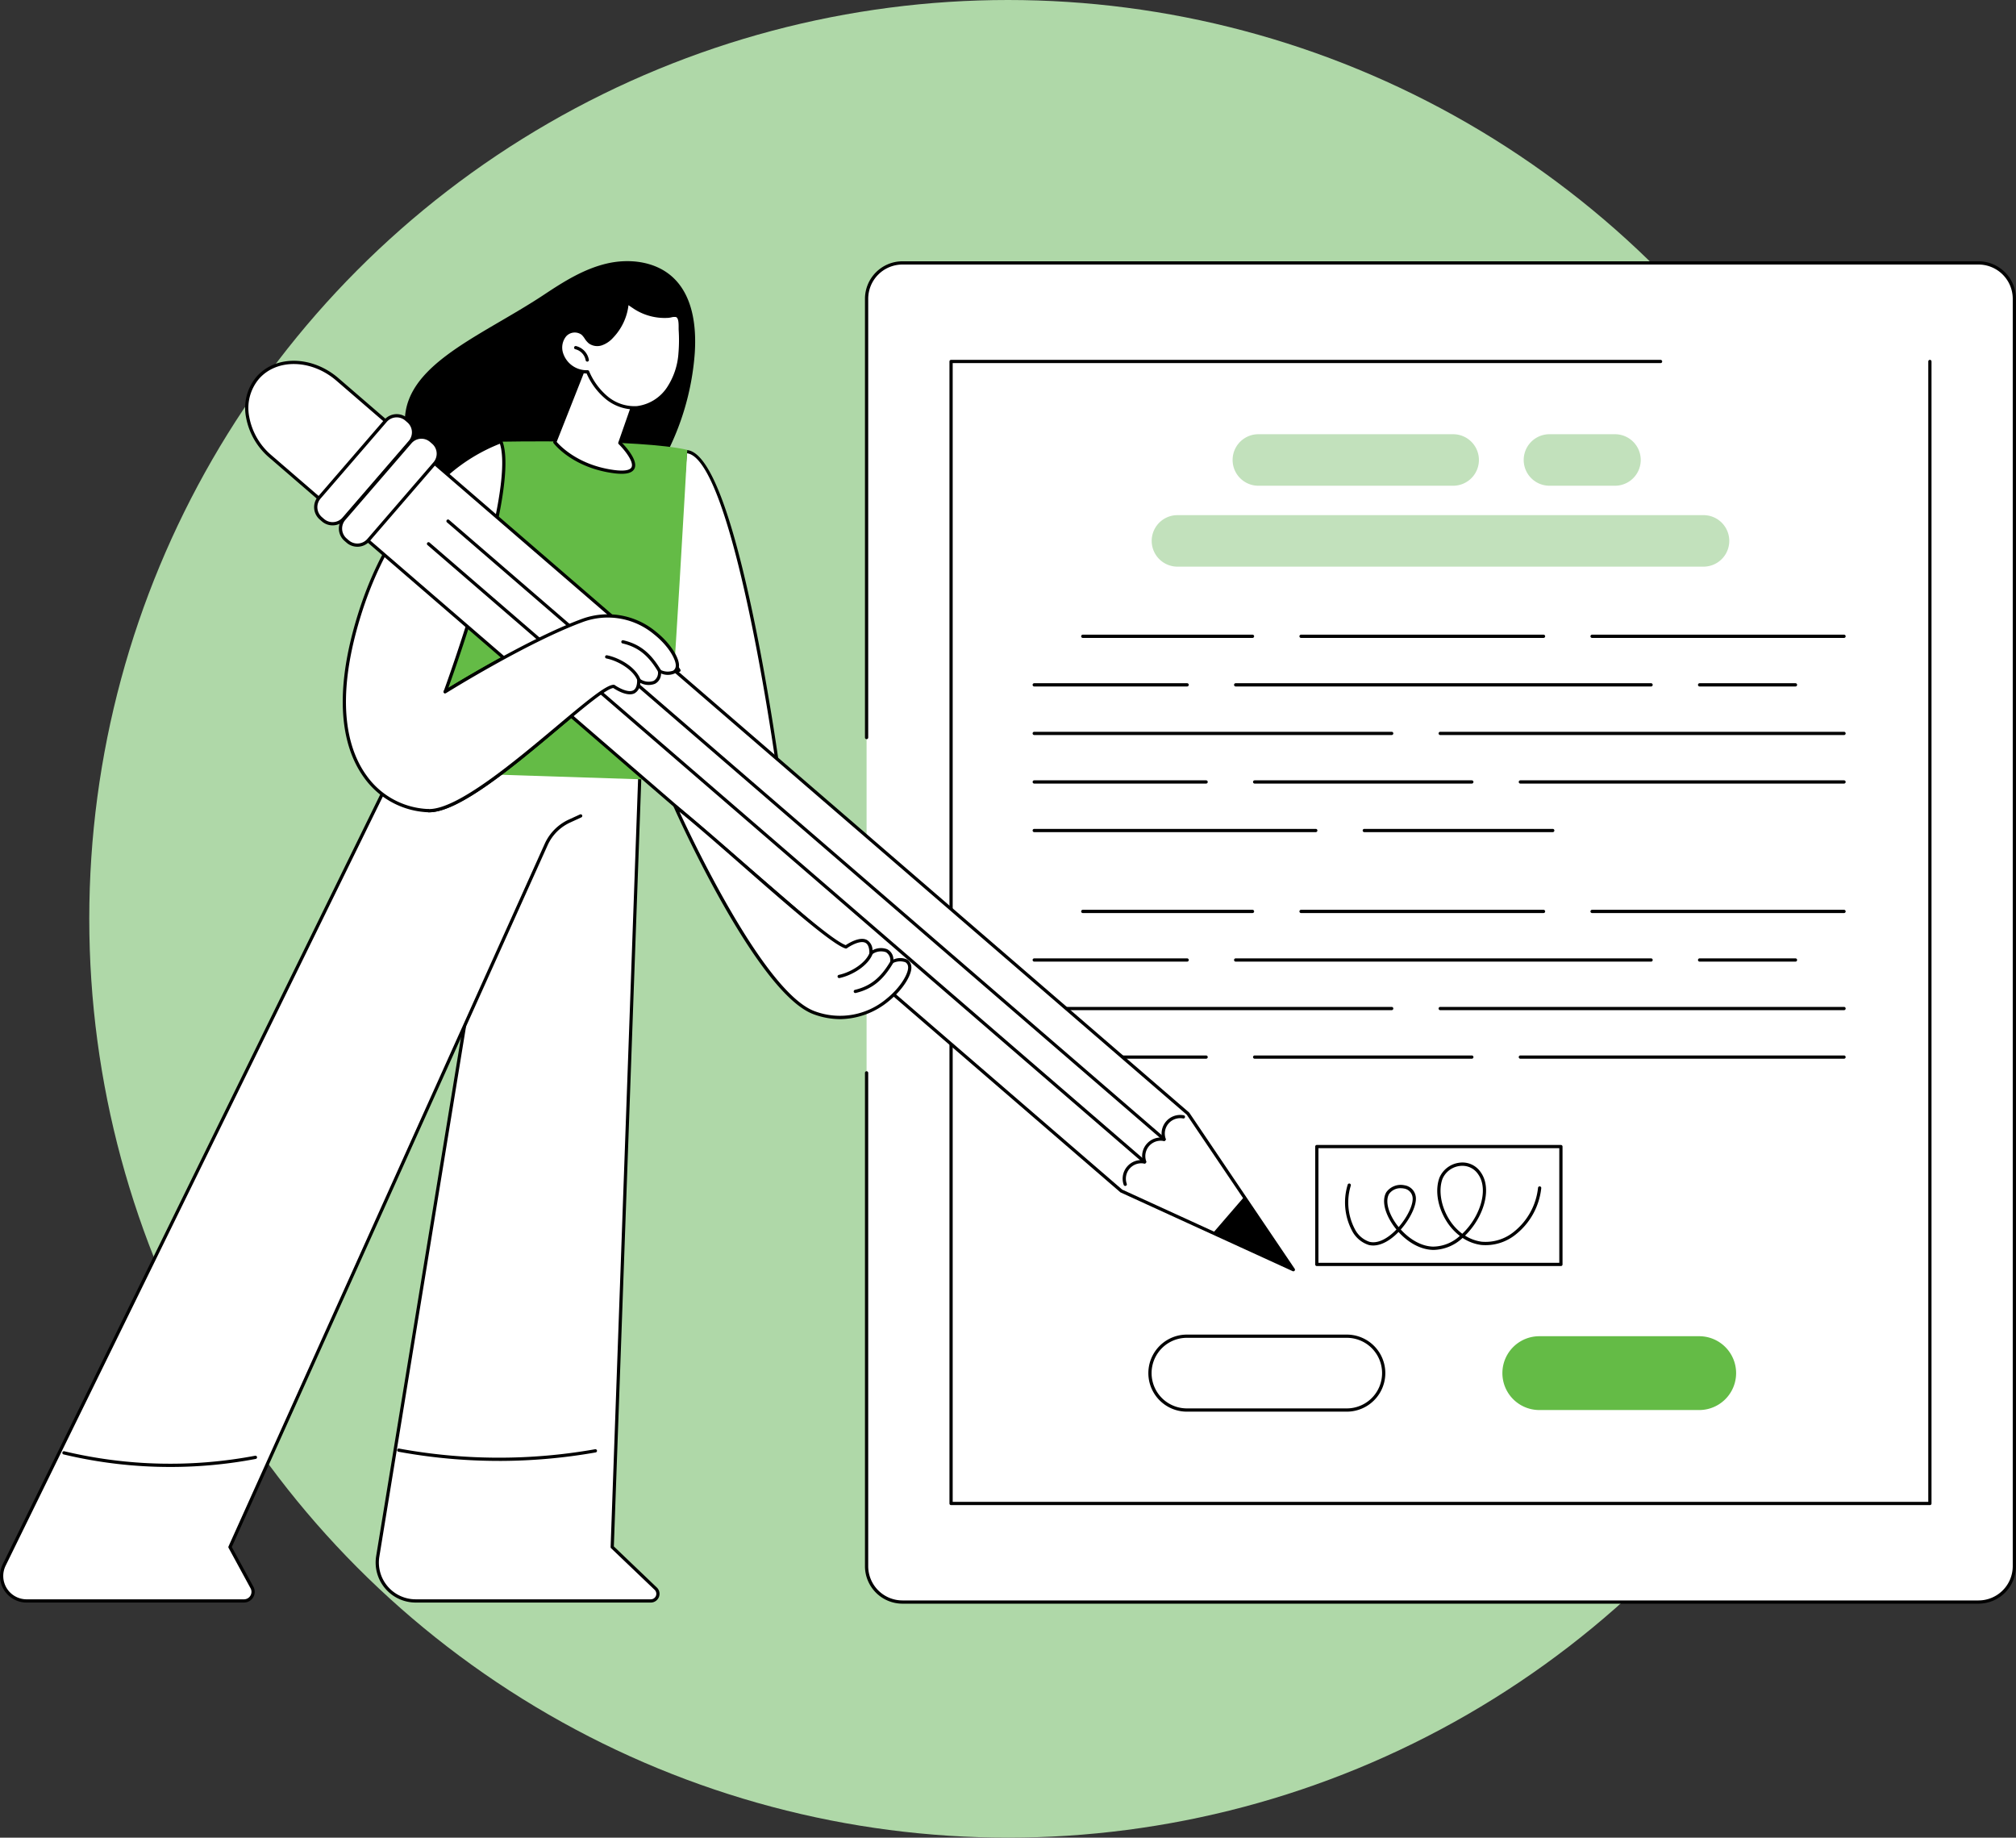
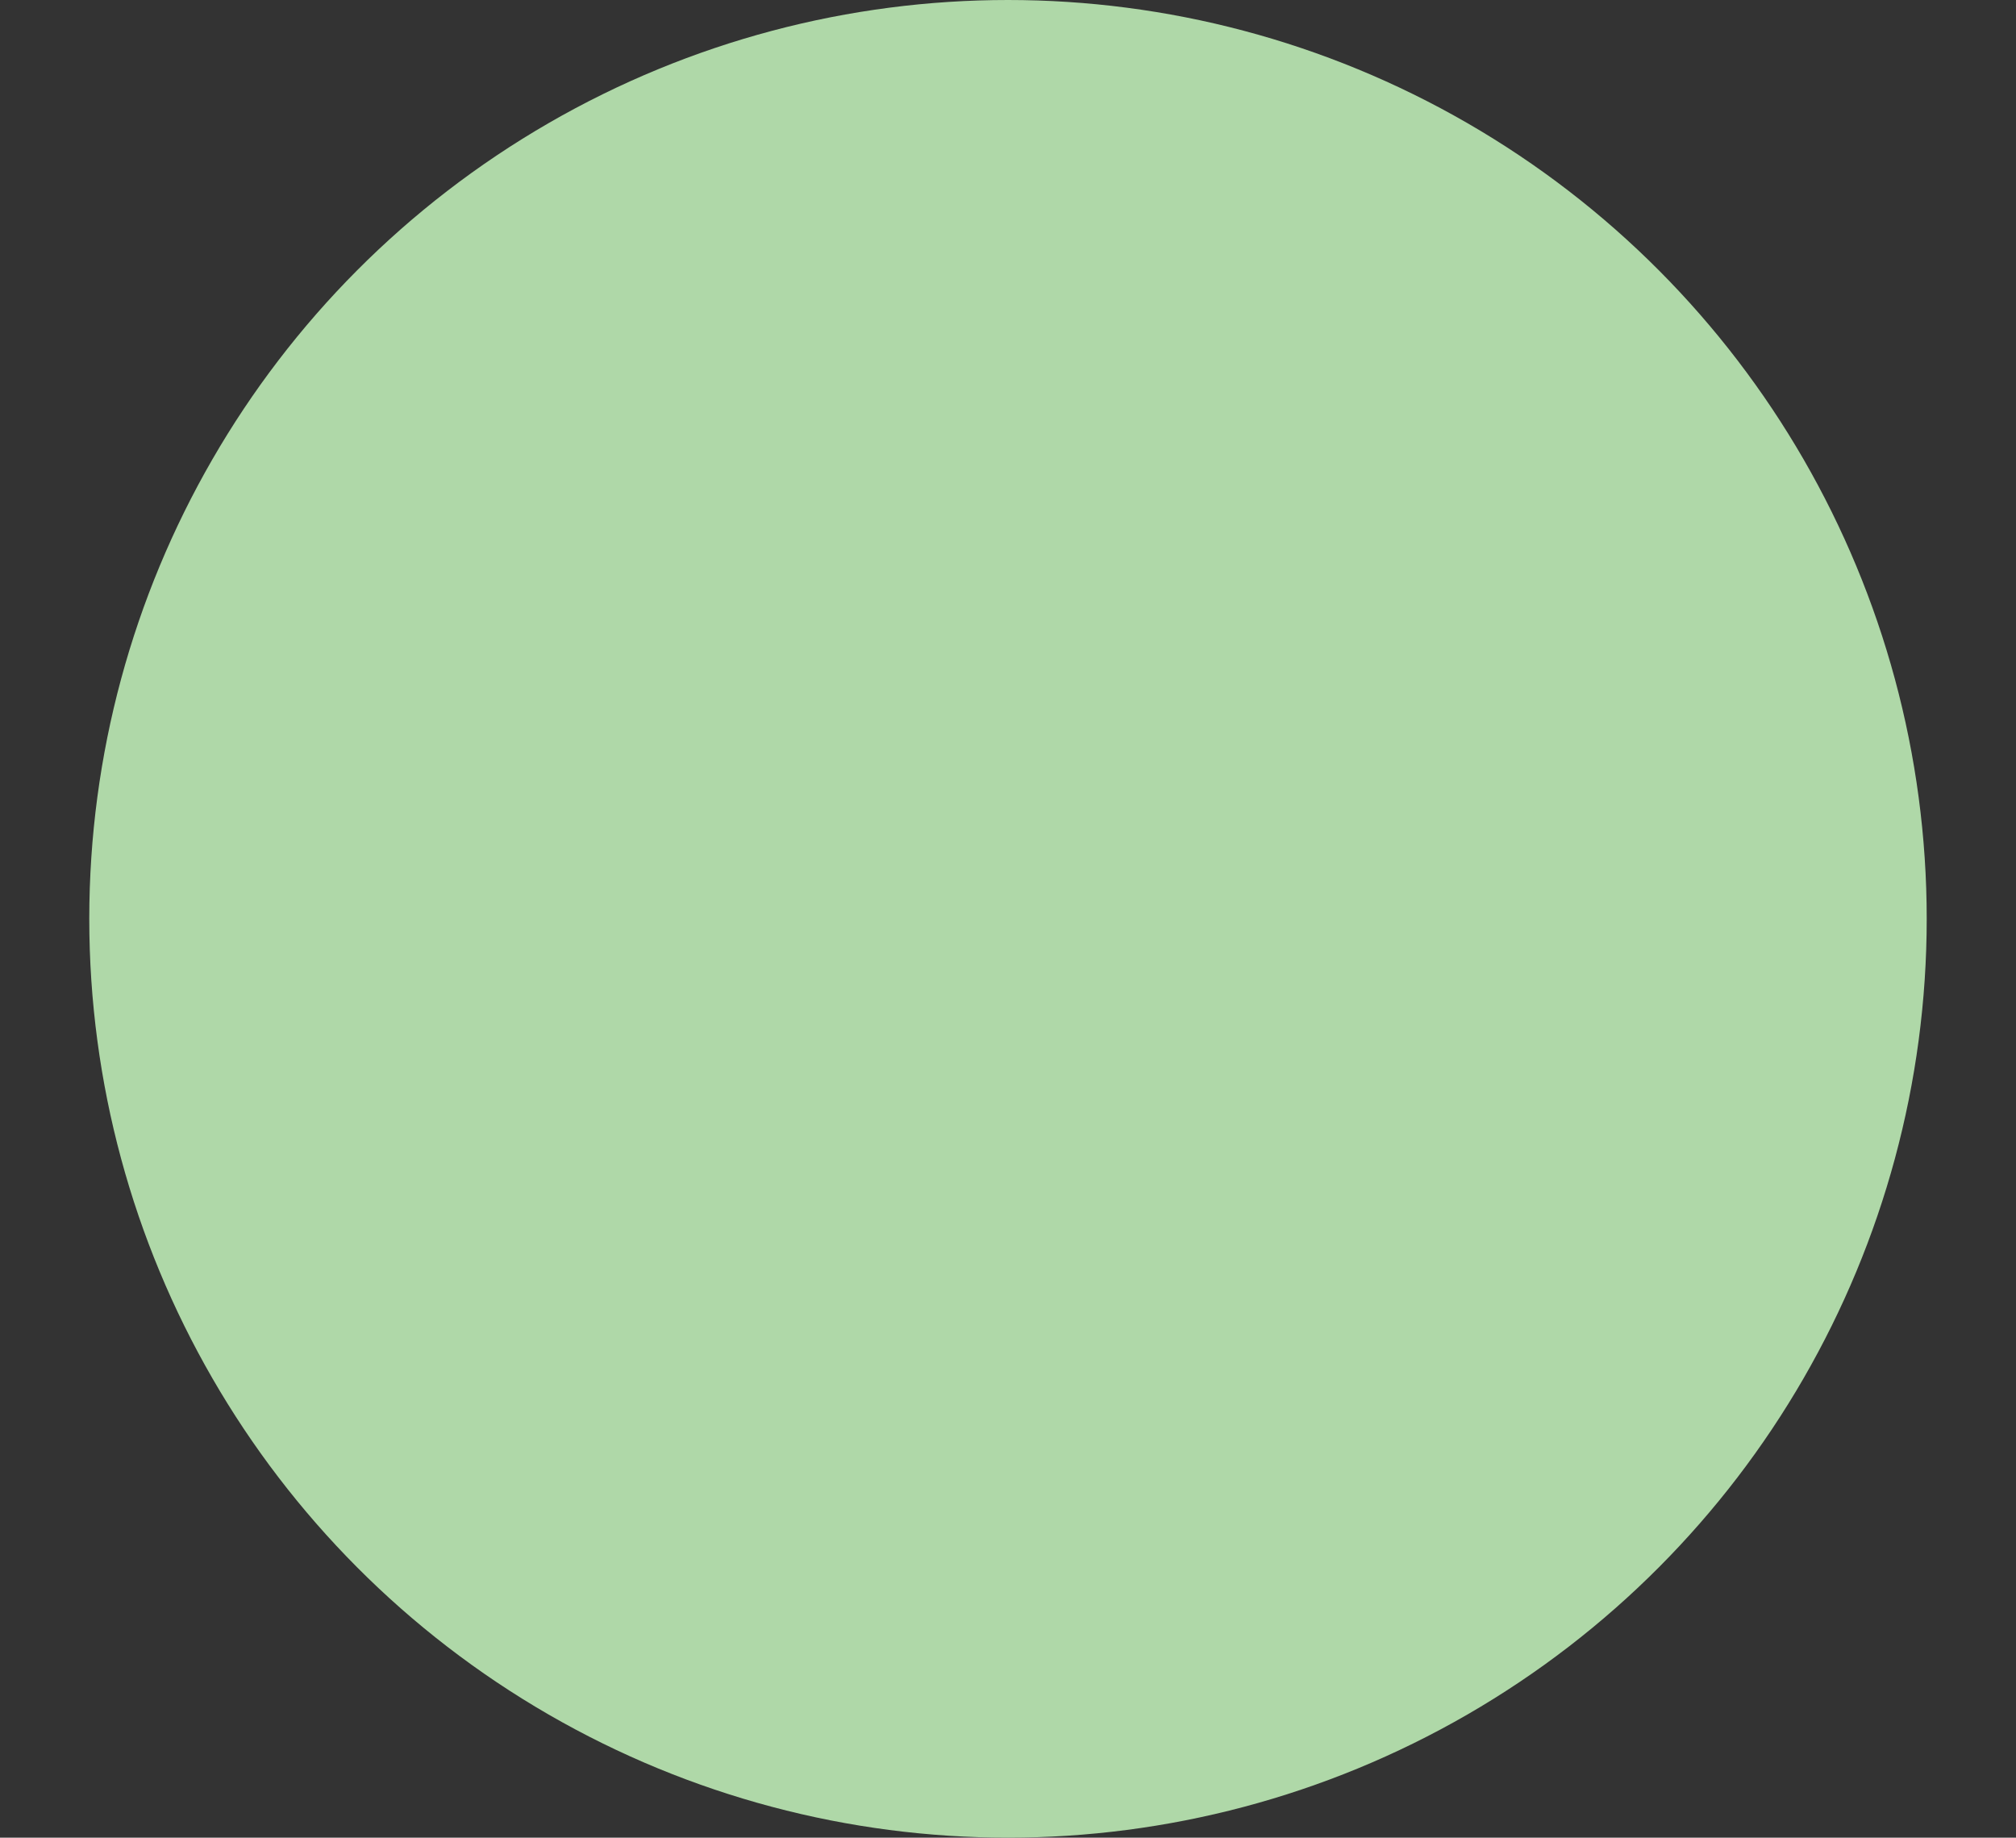
<svg xmlns="http://www.w3.org/2000/svg" width="471.787" height="430" viewBox="0 0 471.787 430">
  <rect x="0" y="0" width="471.787" height="430" fill="#333333" stroke="none" />
  <defs>
    <clipPath id="a">
-       <rect width="471.787" height="314.142" fill="none" />
-     </clipPath>
+       </clipPath>
  </defs>
  <g transform="translate(-16391.512 -3919)">
    <circle cx="215" cy="215" r="215" transform="translate(16412.404 3919)" fill="#afd8a8" />
    <g transform="translate(16391.512 3980.107)">
      <g clip-path="url(#a)">
        <path d="M136.163,111.335V8.67A8.391,8.391,0,0,1,144.554.279H396.381a8.391,8.391,0,0,1,8.391,8.391V305.236a8.392,8.392,0,0,1-8.391,8.391H144.554a8.392,8.392,0,0,1-8.391-8.391v-193.9Z" transform="translate(66.637 0.137)" fill="#fff" />
        <path d="M396.5,314.131H144.68a8.78,8.78,0,0,1-8.771-8.771V189.927a.379.379,0,0,1,.758,0V305.36a8.021,8.021,0,0,0,8.013,8.013H396.5a8.021,8.021,0,0,0,8.013-8.013V8.8A8.022,8.022,0,0,0,396.5.781H144.68A8.022,8.022,0,0,0,136.667,8.8V111.46a.379.379,0,0,1-.758,0V8.8A8.78,8.78,0,0,1,144.68.024H396.5a8.779,8.779,0,0,1,8.77,8.771V305.36a8.779,8.779,0,0,1-8.77,8.771" transform="translate(66.513 0.012)" />
        <path d="M378.628,283.487H149.562a.378.378,0,0,1-.378-.378V15.888a.378.378,0,0,1,.378-.378H315.6a.379.379,0,1,1,0,.758H149.941V282.729H378.249V15.888a.378.378,0,1,1,.757,0V283.109a.379.379,0,0,1-.378.378" transform="translate(73.009 7.59)" />
        <path d="M310.1,51.956H186.987a6.025,6.025,0,0,1,0-12.051H310.1a6.025,6.025,0,0,1,0,12.051" transform="translate(88.561 19.529)" fill="#c2e1bc" />
        <path d="M245.288,39.243H199.7a6.025,6.025,0,0,1,0-12.051h45.589a6.025,6.025,0,0,1,0,12.051" transform="translate(94.783 13.308)" fill="#c2e1bc" />
        <path d="M260.775,39.243H245.439a6.025,6.025,0,0,1,0-12.051h15.336a6.025,6.025,0,0,1,0,12.051" transform="translate(117.167 13.308)" fill="#c2e1bc" />
        <path d="M309.243,102.667H250.28a.379.379,0,1,1,0-.758h58.964a.379.379,0,0,1,0,.758" transform="translate(122.299 49.873)" />
        <path d="M261.3,102.667H204.554a.379.379,0,1,1,0-.758H261.3a.379.379,0,0,1,0,.758" transform="translate(99.921 49.873)" />
        <path d="M209.975,102.667H170.257a.379.379,0,0,1,0-.758h39.718a.379.379,0,0,1,0,.758" transform="translate(83.137 49.873)" />
        <path d="M289.612,110.3H267.177a.379.379,0,0,1,0-.758h22.435a.379.379,0,0,1,0,.758" transform="translate(130.569 53.606)" />
        <path d="M291.493,110.3H194.282a.379.379,0,1,1,0-.758h97.211a.379.379,0,0,1,0,.758" transform="translate(94.894 53.606)" />
        <path d="M198.409,110.3h-35.78a.379.379,0,0,1,0-.758h35.78a.379.379,0,0,1,0,.758" transform="translate(79.404 53.606)" />
        <path d="M320.919,117.923h-94.5a.379.379,0,0,1,0-.758h94.5a.379.379,0,0,1,0,.758" transform="translate(110.624 57.34)" />
        <path d="M246.279,117.923h-83.65a.379.379,0,0,1,0-.758h83.65a.379.379,0,0,1,0,.758" transform="translate(79.404 57.34)" />
        <path d="M314.757,125.551H239.014a.379.379,0,1,1,0-.758h75.743a.379.379,0,0,1,0,.758" transform="translate(116.785 61.073)" />
        <path d="M248.084,125.551H197.263a.379.379,0,0,1,0-.758h50.821a.379.379,0,0,1,0,.758" transform="translate(96.354 61.073)" />
        <path d="M202.851,125.551H162.63a.379.379,0,0,1,0-.758h40.221a.379.379,0,0,1,0,.758" transform="translate(79.405 61.073)" />
        <rect width="57.126" height="27.575" transform="translate(308.163 207.186)" fill="#fff" />
-         <path d="M264.155,167.187H207.029a.379.379,0,0,1-.378-.38V139.232a.379.379,0,0,1,.378-.378h57.126a.378.378,0,0,1,.378.378v27.575a.378.378,0,0,1-.378.38m-56.746-.758h56.367V139.611H207.409Z" transform="translate(101.133 67.954)" />
        <path d="M256.748,147.471c-.995,8.363-7.822,13.686-13.62,12.928-7.277-.952-11.44-9.876-9.465-15.236,1.125-3.053,6.233-5,9-1.154,4.032,5.6-2.992,17.746-10.85,17.545-6.747-.173-12.852-9.184-10.619-12.928,1.227-2.061,5.669-2.231,6.181.873.57,3.449-5.676,12.183-10.567,10.9-3.494-.916-6.509-6.777-4.617-13.62Z" transform="translate(103.56 69.432)" fill="#fff" />
        <path d="M232.144,162.06l-.213,0c-3.123-.08-5.995-1.9-8.076-4.2q-.342.355-.7.682c-2.2,2-4.443,2.836-6.315,2.347a6.7,6.7,0,0,1-3.878-3.338,14.155,14.155,0,0,1-1.008-10.75.378.378,0,1,1,.73.2,13.4,13.4,0,0,0,.935,10.171,5.953,5.953,0,0,0,3.414,2.983c1.617.426,3.61-.348,5.612-2.173.244-.222.483-.456.715-.7a15.35,15.35,0,0,1-1.592-2.332c-1.4-2.538-1.68-4.87-.77-6.4a4.152,4.152,0,0,1,4.225-1.619,3.115,3.115,0,0,1,2.656,2.624c.311,1.883-1.221,5.156-3.5,7.733,1.957,2.158,4.678,3.932,7.571,4a9.384,9.384,0,0,0,6.247-2.508,13.147,13.147,0,0,1-3.256-3.667c-1.985-3.284-2.565-7.1-1.509-9.967a5.85,5.85,0,0,1,4.62-3.487,5.153,5.153,0,0,1,5.046,2.242c1.81,2.514,1.628,6.546-.474,10.524a17.482,17.482,0,0,1-3.2,4.285,9.605,9.605,0,0,0,3.878,1.428,10.479,10.479,0,0,0,7.612-2.37,15.228,15.228,0,0,0,5.584-10.228.379.379,0,1,1,.752.089,15.994,15.994,0,0,1-5.87,10.736A11.227,11.227,0,0,1,243.2,160.9a10.385,10.385,0,0,1-4.355-1.649,10.269,10.269,0,0,1-6.7,2.809m6.652-19.682a4.764,4.764,0,0,0-.64.043,5.069,5.069,0,0,0-4.012,3c-.962,2.612-.395,6.269,1.448,9.313a12.262,12.262,0,0,0,3.181,3.545,16.362,16.362,0,0,0,3.183-4.194c1.967-3.722,2.17-7.448.529-9.727a4.408,4.408,0,0,0-3.688-1.976m-14.389,5.241a3.256,3.256,0,0,0-2.76,1.326c-.758,1.27-.466,3.381.782,5.643a14.046,14.046,0,0,0,1.452,2.127c2.078-2.385,3.519-5.39,3.248-7.03a2.386,2.386,0,0,0-2.048-2,3.545,3.545,0,0,0-.675-.063" transform="translate(103.434 69.306)" />
        <path d="M309.243,59.442H250.28a.379.379,0,1,1,0-.758h58.964a.379.379,0,0,1,0,.758" transform="translate(122.299 28.719)" />
        <path d="M261.3,59.442H204.554a.379.379,0,1,1,0-.758H261.3a.379.379,0,0,1,0,.758" transform="translate(99.921 28.719)" />
        <path d="M209.975,59.442H170.257a.379.379,0,0,1,0-.758h39.718a.379.379,0,0,1,0,.758" transform="translate(83.137 28.719)" />
        <path d="M289.612,67.07H267.177a.379.379,0,0,1,0-.758h22.435a.379.379,0,0,1,0,.758" transform="translate(130.569 32.453)" />
        <path d="M291.493,67.07H194.282a.379.379,0,1,1,0-.758h97.211a.379.379,0,0,1,0,.758" transform="translate(94.894 32.453)" />
        <path d="M198.409,67.07h-35.78a.379.379,0,0,1,0-.758h35.78a.379.379,0,0,1,0,.758" transform="translate(79.404 32.453)" />
        <path d="M320.919,74.7h-94.5a.379.379,0,0,1,0-.758h94.5a.379.379,0,0,1,0,.758" transform="translate(110.624 36.186)" />
        <path d="M246.279,74.7h-83.65a.379.379,0,0,1,0-.758h83.65a.379.379,0,0,1,0,.758" transform="translate(79.404 36.186)" />
        <path d="M314.757,82.326H239.014a.379.379,0,1,1,0-.758h75.743a.379.379,0,0,1,0,.758" transform="translate(116.785 39.919)" />
        <path d="M248.084,82.326H197.263a.379.379,0,0,1,0-.758h50.821a.379.379,0,0,1,0,.758" transform="translate(96.354 39.919)" />
        <path d="M202.851,82.326H162.63a.379.379,0,0,1,0-.758h40.221a.379.379,0,0,1,0,.758" transform="translate(79.405 39.919)" />
        <path d="M258.59,89.954h-44.1a.379.379,0,1,1,0-.758h44.1a.379.379,0,0,1,0,.758" transform="translate(104.786 43.652)" />
        <path d="M228.514,89.954H162.631a.379.379,0,1,1,0-.758h65.883a.379.379,0,0,1,0,.758" transform="translate(79.404 43.652)" />
        <path d="M226.751,186.173H189.327a8.636,8.636,0,1,1,0-17.272h37.424a8.636,8.636,0,1,1,0,17.272" transform="translate(88.428 82.659)" fill="#fff" />
        <path d="M226.875,186.677H189.451a9.015,9.015,0,1,1,0-18.031h37.424a9.015,9.015,0,1,1,0,18.031M189.451,169.4a8.258,8.258,0,0,0,0,16.516h37.424a8.258,8.258,0,1,0,0-16.516Z" transform="translate(88.304 82.534)" />
        <path d="M282.125,186.173H244.7a8.636,8.636,0,1,1,0-17.272h37.424a8.636,8.636,0,1,1,0,17.272" transform="translate(115.528 82.659)" fill="#64bb46" />
        <path d="M121.245,71.06l-6.979,195.064,10.18,9.729a1.667,1.667,0,0,1-1.151,2.873H68.269A8.99,8.99,0,0,1,59.4,268.284L87.5,96.432Z" transform="translate(29.009 34.776)" fill="#fff" />
        <path d="M123.417,279.228H68.393a9.368,9.368,0,0,1-9.246-10.88l28.1-171.853a.368.368,0,0,1,.146-.241l33.747-25.372a.381.381,0,0,1,.4-.033.377.377,0,0,1,.2.35l-6.972,194.893,10.056,9.613a2.045,2.045,0,0,1-1.415,3.524M87.971,96.767,59.894,268.47a8.611,8.611,0,0,0,8.5,10h55.024a1.289,1.289,0,0,0,.892-2.221l-10.181-9.729a.383.383,0,0,1-.116-.287l6.951-194.27Z" transform="translate(28.885 34.652)" />
-         <path d="M97.7,72.85.858,270.307A5.844,5.844,0,0,0,6.1,278.725H56.979a2.127,2.127,0,0,0,1.868-3.144L53.7,266.125,129.389,97.953l13.043-5.978,7.7-20.914Z" transform="translate(0.124 34.777)" fill="#fff" />
-         <path d="M57.1,278.641H6.229A6.224,6.224,0,0,1,.64,269.676L97.487,72.22a.377.377,0,0,1,.506-.174.381.381,0,0,1,.174.508L1.321,270.01a5.465,5.465,0,0,0,4.908,7.873H57.1a1.748,1.748,0,0,0,1.536-2.584l-5.146-9.458a.374.374,0,0,1-.012-.335l73.991-164.4a11.381,11.381,0,0,1,5.636-5.676l2.608-1.195a.379.379,0,1,1,.316.688l-2.608,1.2a10.623,10.623,0,0,0-5.261,5.3L54.247,265.644l5.056,9.292a2.505,2.505,0,0,1-2.2,3.7" transform="translate(0 35.24)" />
+         <path d="M57.1,278.641H6.229A6.224,6.224,0,0,1,.64,269.676L97.487,72.22a.377.377,0,0,1,.506-.174.381.381,0,0,1,.174.508L1.321,270.01a5.465,5.465,0,0,0,4.908,7.873H57.1a1.748,1.748,0,0,0,1.536-2.584l-5.146-9.458a.374.374,0,0,1-.012-.335l73.991-164.4a11.381,11.381,0,0,1,5.636-5.676l2.608-1.195a.379.379,0,1,1,.316.688a10.623,10.623,0,0,0-5.261,5.3L54.247,265.644l5.056,9.292a2.505,2.505,0,0,1-2.2,3.7" transform="translate(0 35.24)" />
        <path d="M86.227,189.443A130.08,130.08,0,0,1,62.718,187.3a.379.379,0,1,1,.137-.745,129.1,129.1,0,0,0,45.872.158.378.378,0,0,1,.131.745,130.129,130.129,0,0,1-22.631,1.988" transform="translate(30.542 91.294)" />
        <path d="M35.052,190.651a107.165,107.165,0,0,1-24.97-2.934.379.379,0,0,1,.177-.737,106.774,106.774,0,0,0,44.652,1.047.379.379,0,1,1,.143.745,106.76,106.76,0,0,1-20,1.88" transform="translate(4.793 91.501)" />
        <path d="M63.827,40.086c-2.474-15.211,16.963-22,32.458-32.308,4.522-3.007,9.225-5.947,14.507-7.2S122.1.015,126.154,3.628c4.787,4.27,5.718,11.4,5.31,17.8A61.487,61.487,0,0,1,104.813,67.8c-11.787,7.918-37.579-6.768-40.985-27.712" transform="translate(31.132 0)" />
        <path d="M130.667,103.392S120.524,29.381,109.09,29.931l-4.24,56.208Z" transform="translate(51.313 14.646)" fill="#fff" />
        <path d="M130.791,103.9a.371.371,0,0,1-.21-.064L104.764,86.578a.378.378,0,0,1-.167-.343l4.239-56.21a.379.379,0,0,1,.36-.349c.046,0,.092,0,.14,0,4.912,0,10.067,12.387,15.324,36.828,3.922,18.236,6.48,36.779,6.506,36.964a.379.379,0,0,1-.375.43M105.369,86.072l24.929,16.66c-.545-3.817-2.936-20.067-6.379-36.076C117.647,37.5,112.7,30.742,109.564,30.442Z" transform="translate(51.189 14.522)" />
        <path d="M66.975,105.764,84.447,28.389s32.277-.657,43.615,1.906c0,0-3.248,58.482-4.928,77.289Z" transform="translate(32.777 13.856)" fill="#64bb46" />
        <path d="M132.414,81.881s-9.63-16.5-22.788-11.617S77.715,86.872,77.715,86.872,95.03,39.837,90.744,28.363c0,0-22.68,6.811-33.172,40.717S62.73,114.5,73.832,114.7s38.936-29.1,43.325-29.083Z" transform="translate(26.48 13.881)" fill="#fff" />
        <path d="M74.069,115.208h-.119A19.369,19.369,0,0,1,58.8,107.036c-4.219-5.831-7.9-17.147-1.463-37.945,5.445-17.6,14.228-27.8,20.636-33.249,6.963-5.923,12.554-7.647,12.789-7.717a.379.379,0,0,1,.463.229C95.208,39.022,81.136,78.988,78.567,86.1c3.953-2.417,19.675-11.85,31.052-16.071,13.3-4.936,23.15,11.614,23.246,11.781a.379.379,0,0,1-.237.56l-15.257,3.738c-.03.007-.066,0-.091.012h0c-1.549,0-7.063,4.628-12.9,9.528-10.386,8.719-23.3,19.556-30.308,19.557M90.634,28.967a41.261,41.261,0,0,0-12.206,7.481c-6.321,5.387-14.985,15.463-20.369,32.868-6.343,20.5-2.766,31.586,1.352,37.276a18.608,18.608,0,0,0,14.551,7.857h.107c6.732,0,20.068-11.193,29.819-19.378,7.319-6.144,11.573-9.644,13.342-9.706l14.709-3.6c-1.641-2.55-10.545-15.289-22.058-11.019C96.911,75.555,78.227,87.2,78.039,87.318a.379.379,0,0,1-.556-.453c.171-.465,16.879-46.106,13.15-57.9" transform="translate(26.355 13.756)" />
        <path d="M100.615,67.611a.378.378,0,0,1-.357-.255,9.592,9.592,0,0,0-5.113-5.536.378.378,0,1,1,.3-.693,10.355,10.355,0,0,1,5.524,5.98.379.379,0,0,1-.234.483.353.353,0,0,1-.124.021" transform="translate(46.452 29.9)" />
        <path d="M104.092,67.4a.377.377,0,0,1-.362-.27,11.255,11.255,0,0,0-5.9-6.859.378.378,0,0,1,.322-.685,12.013,12.013,0,0,1,6.308,7.326.379.379,0,0,1-.255.471.345.345,0,0,1-.109.016" transform="translate(47.769 29.145)" />
-         <path d="M259.035,191.7l24.655,36.509-40.269-18.421L44.366,37.976c-6-5.18-7.372-13.43-3.061-18.424s12.672-4.845,18.674.337Z" transform="translate(18.984 7.782)" fill="#fff" />
        <path d="M283.814,228.712a.366.366,0,0,1-.156-.034l-40.269-18.422a.358.358,0,0,1-.091-.057L44.243,38.384a16.217,16.217,0,0,1-5.524-9.505,11.335,11.335,0,0,1,2.423-9.453c4.441-5.144,13.057-5.012,19.209.3L259.406,191.537a.4.4,0,0,1,.067.074l24.655,36.511a.379.379,0,0,1-.314.59M243.753,209.59l38.994,17.838-23.873-35.351L59.856,20.3c-5.835-5.034-13.972-5.2-18.141-.375a10.588,10.588,0,0,0-2.249,8.834,15.451,15.451,0,0,0,5.271,9.057Z" transform="translate(18.858 7.66)" />
        <path d="M190.6,155.45l18.8,8.6-11.512-17.046Z" transform="translate(93.276 71.943)" />
        <path d="M71.78,30.326,56.09,48.506a3.294,3.294,0,0,1-4.645.341l-.734-.633a3.294,3.294,0,0,1-.341-4.645l15.692-18.18a3.293,3.293,0,0,1,4.645-.341l.733.633a3.294,3.294,0,0,1,.341,4.645" transform="translate(24.259 11.866)" fill="#fff" />
        <path d="M53.682,50.064a3.813,3.813,0,0,1-2.5-.928l-.5-.433a3.829,3.829,0,0,1-.4-5.395L65.778,25.361a3.828,3.828,0,0,1,5.395-.4l.5.432a3.831,3.831,0,0,1,.4,5.4L56.58,48.74a3.819,3.819,0,0,1-2.9,1.324M68.675,24.794a3.064,3.064,0,0,0-2.325,1.062L50.859,43.8a3.074,3.074,0,0,0,.317,4.328l.5.432a3.071,3.071,0,0,0,4.327-.317L71.5,30.3a3.074,3.074,0,0,0-.317-4.328l-.5-.432a3.053,3.053,0,0,0-2-.745" transform="translate(24.155 11.763)" />
        <path d="M75.67,33.683,59.98,51.863a3.294,3.294,0,0,1-4.645.341l-.734-.633a3.294,3.294,0,0,1-.341-4.645l15.692-18.18A3.294,3.294,0,0,1,74.6,28.4l.733.633a3.294,3.294,0,0,1,.341,4.645" transform="translate(26.162 13.51)" fill="#fff" />
        <path d="M57.571,53.421a3.813,3.813,0,0,1-2.5-.928l-.5-.433a3.829,3.829,0,0,1-.4-5.395L69.667,28.718a3.828,3.828,0,0,1,5.395-.4l.5.432a3.827,3.827,0,0,1,.4,5.4L60.469,52.1a3.819,3.819,0,0,1-2.9,1.324M72.564,28.151a3.064,3.064,0,0,0-2.325,1.062L54.748,47.16a3.074,3.074,0,0,0,.317,4.328l.5.432A3.073,3.073,0,0,0,59.9,51.6L75.387,33.656a3.07,3.07,0,0,0-.317-4.328l-.5-.432a3.053,3.053,0,0,0-2-.745" transform="translate(26.059 13.406)" />
        <path d="M176.99,147.276a.38.38,0,0,1-.363-.273,4.358,4.358,0,0,1,4.928-5.709.379.379,0,0,1-.1.751,3.6,3.6,0,0,0-4.1,4.745.377.377,0,0,1-.363.486" transform="translate(86.336 69.123)" />
        <path d="M180.05,143.732a.38.38,0,0,1-.363-.273,4.358,4.358,0,0,1,4.928-5.709.378.378,0,0,1,.322.427.374.374,0,0,1-.426.323,3.6,3.6,0,0,0-4.1,4.747.377.377,0,0,1-.363.484" transform="translate(87.833 67.388)" />
        <path d="M183.109,140.187a.38.38,0,0,1-.363-.273,4.358,4.358,0,0,1,4.927-5.709.379.379,0,0,1-.1.751,3.6,3.6,0,0,0-4.1,4.745.377.377,0,0,1-.363.486" transform="translate(89.33 65.654)" />
        <path d="M234.863,189.413a.373.373,0,0,1-.247-.092l-167.4-144.5a.378.378,0,1,1,.494-.572l167.4,144.495a.378.378,0,0,1-.247.666" transform="translate(32.828 21.611)" />
        <path d="M237.937,185.851a.373.373,0,0,1-.247-.092L70.285,41.264a.379.379,0,1,1,.494-.573l167.4,144.495a.378.378,0,0,1-.247.666" transform="translate(34.333 19.868)" />
        <path d="M67.351,101.312c11.1.2,38.936-29.1,43.323-29.083,0,0,5.852,4.182,5.852-1.485,1.262,1.007,4.976,1.7,4.849-2.079,1.826.757,3.926.819,4.176-1.111.45-3.446-9.251-15.564-22.408-10.682S71.234,73.48,71.234,73.48Z" transform="translate(32.961 27.273)" fill="#fff" />
        <path d="M67.588,101.82h-.121a.378.378,0,0,1,.015-.757h.106c6.734,0,20.068-11.193,29.819-19.378,7.384-6.2,11.649-9.706,13.39-9.706a.335.335,0,0,1,.223.071c.786.562,3.1,1.877,4.321,1.247.618-.319.932-1.133.932-2.425a.378.378,0,0,1,.615-.295,3.506,3.506,0,0,0,3.239.492,2.2,2.2,0,0,0,.993-2.261.38.38,0,0,1,.524-.363,3.727,3.727,0,0,0,3.032.237,1.313,1.313,0,0,0,.624-1.047c.168-1.3-1.5-4.607-5.083-7.457A16.873,16.873,0,0,0,103.4,57.354c-12.97,4.812-31.657,16.458-31.843,16.575a.379.379,0,1,1-.4-.642c.188-.118,18.939-11.8,31.982-16.644a17.608,17.608,0,0,1,17.552,2.939c3.643,2.9,5.587,6.421,5.362,8.147a2.07,2.07,0,0,1-1,1.606,3.984,3.984,0,0,1-3.186,0,2.667,2.667,0,0,1-1.4,2.408,4.105,4.105,0,0,1-3.464-.21,2.792,2.792,0,0,1-1.315,2.435c-1.71.879-4.407-.831-5-1.229-1.682.194-7.084,4.729-12.8,9.523C87.508,90.981,74.6,101.82,67.588,101.82" transform="translate(32.836 27.145)" />
        <path d="M103.018,68.155a.378.378,0,0,1-.357-.255c-.867-2.49-4.45-4.654-7.274-5.231a.379.379,0,1,1,.152-.742c3.093.63,6.871,2.945,7.837,5.724a.379.379,0,0,1-.232.483.368.368,0,0,1-.125.021" transform="translate(46.533 30.303)" />
        <path d="M106.568,67.108a.379.379,0,0,1-.326-.185c-2.3-3.855-4.717-5.773-8.341-6.622a.379.379,0,0,1,.173-.737c3.846.9,6.4,2.919,8.819,6.97a.379.379,0,0,1-.131.52.384.384,0,0,1-.194.054" transform="translate(47.769 29.145)" />
        <path d="M138.627,133.957c13.189,4.8,22.809-7.383,22.338-10.826-.265-1.93-2.364-1.853-4.185-1.086.1-3.779-3.609-3.062-4.861-2.046-.037-5.667-5.861-1.448-5.861-1.448-4.79-1.416-28.8-24.085-39.968-32.9,0,0,19.349,43.51,32.537,48.305" transform="translate(51.92 41.917)" fill="#fff" />
        <path d="M144.831,135.573a18.049,18.049,0,0,1-6.209-1.136c-13.187-4.8-31.961-46.725-32.753-48.508a.379.379,0,0,1,.581-.451c4.148,3.275,9.952,8.36,16.1,13.743,10.043,8.8,20.423,17.886,23.574,19.036.676-.456,3.268-2.07,4.937-1.224a2.787,2.787,0,0,1,1.332,2.425,4.107,4.107,0,0,1,3.463-.232,2.673,2.673,0,0,1,1.419,2.4,3.992,3.992,0,0,1,3.186-.019,2.075,2.075,0,0,1,1.007,1.6c.237,1.725-1.685,5.256-5.31,8.183a18.2,18.2,0,0,1-11.324,4.187M107.218,87.064c3.494,7.571,20.125,42.466,31.663,46.663a16.877,16.877,0,0,0,16.8-2.93c3.561-2.875,5.211-6.2,5.034-7.49a1.309,1.309,0,0,0-.63-1.044,3.725,3.725,0,0,0-3.031.256.386.386,0,0,1-.362-.036.378.378,0,0,1-.164-.323,2.2,2.2,0,0,0-1.01-2.256,3.515,3.515,0,0,0-3.235.514.379.379,0,0,1-.618-.292c-.007-1.29-.328-2.1-.947-2.419-1.23-.624-3.53.709-4.313,1.276a.386.386,0,0,1-.329.057c-3.093-.916-13.735-10.237-24.027-19.25-5.546-4.858-10.816-9.474-14.83-12.725" transform="translate(51.795 41.792)" />
        <path d="M131.977,114.7a.379.379,0,0,1-.077-.749c2.819-.594,6.389-2.782,7.24-5.278a.378.378,0,1,1,.716.244c-.949,2.785-4.711,5.124-7.8,5.776a.486.486,0,0,1-.079.007" transform="translate(64.403 53.057)" />
        <path d="M134.518,117.485a.378.378,0,0,1-.088-.746c3.616-.873,6.022-2.808,8.3-6.677a.379.379,0,1,1,.652.384c-2.392,4.066-4.933,6.1-8.773,7.028a.366.366,0,0,1-.089.01" transform="translate(65.647 53.772)" />
        <path d="M94.766,15.53,87.181,34.757s4.252,5.609,13.789,6.887,1.422-6.7,1.422-6.7L107,21.76Z" transform="translate(42.666 7.6)" fill="#fff" />
        <path d="M102.937,42.285a14.526,14.526,0,0,1-1.893-.141c-9.583-1.284-13.863-6.8-14.04-7.033a.376.376,0,0,1-.051-.368l7.585-19.227a.379.379,0,0,1,.219-.214.371.371,0,0,1,.305.016l12.232,6.23a.377.377,0,0,1,.186.462l-4.529,12.958c.847.865,3.92,4.194,2.985,6.107-.4.81-1.384,1.211-3,1.211m-15.2-7.472c.783.916,5.054,5.462,13.406,6.58,2.94.393,3.859-.137,4.111-.652.59-1.2-1.53-3.953-3-5.4a.374.374,0,0,1-.092-.395l4.5-12.87L95.089,16.182Z" transform="translate(42.541 7.476)" />
        <path d="M116.038,18.486a17.013,17.013,0,0,1-2.791,8.247A10.3,10.3,0,0,1,105.98,31.2,10.152,10.152,0,0,1,98.9,28.888,16.014,16.014,0,0,1,94.41,22.8,6.151,6.151,0,0,1,88.32,18.6a4.556,4.556,0,0,1,.769-4.337,3.081,3.081,0,0,1,4.133-.43c.66.576.992,1.464,1.674,2.011a3.007,3.007,0,0,0,2.781.386,6.087,6.087,0,0,0,2.393-1.634,12.864,12.864,0,0,0,3.6-8.268c-.015.29,1.314,1.111,1.547,1.27a12.342,12.342,0,0,0,1.851,1.052A12.937,12.937,0,0,0,111.1,9.753a12.576,12.576,0,0,0,2.131.045,6.782,6.782,0,0,1,1.912-.183c1.144.311.894,2.487.941,3.369a37.293,37.293,0,0,1-.052,5.5" transform="translate(43.111 3.095)" fill="#fff" />
        <path d="M105.373,31.736a10.756,10.756,0,0,1-6.588-2.428A16.121,16.121,0,0,1,94.3,23.315h-.1a6.589,6.589,0,0,1-6.112-4.486,4.88,4.88,0,0,1,.849-4.7,3.45,3.45,0,0,1,4.663-.462,5.411,5.411,0,0,1,.862,1.044,4.361,4.361,0,0,0,.8.956,2.617,2.617,0,0,0,2.426.32,5.58,5.58,0,0,0,2.239-1.537,12.507,12.507,0,0,0,3.488-8.02h0a.371.371,0,0,1,.4-.359.38.38,0,0,1,.354.305,5.872,5.872,0,0,0,1.227.923c.071.046.128.085.162.107a12.057,12.057,0,0,0,1.8,1.02A12.506,12.506,0,0,0,111.27,9.5a12.166,12.166,0,0,0,2.067.043,4.945,4.945,0,0,0,.611-.1,3.269,3.269,0,0,1,1.425-.073c1.226.334,1.218,2.043,1.214,3.175,0,.207,0,.392.006.539a37.237,37.237,0,0,1-.054,5.558,17.229,17.229,0,0,1-2.858,8.43,10.691,10.691,0,0,1-7.542,4.626c-.253.022-.509.034-.766.034M94.535,22.548a.376.376,0,0,1,.346.225,15.524,15.524,0,0,0,4.377,5.943,9.773,9.773,0,0,0,6.814,2.233,9.93,9.93,0,0,0,6.991-4.31,16.494,16.494,0,0,0,2.723-8.064,36.347,36.347,0,0,0,.051-5.445c-.009-.161-.007-.36-.007-.585,0-.844.01-2.259-.654-2.44a2.811,2.811,0,0,0-1.081.085,5.77,5.77,0,0,1-.709.11,13.039,13.039,0,0,1-2.194-.046,13.236,13.236,0,0,1-4.158-1.139,12.556,12.556,0,0,1-1.909-1.083l-.149-.1c-.365-.238-.654-.436-.877-.606a13.3,13.3,0,0,1-3.631,7.654,6.309,6.309,0,0,1-2.545,1.729,3.38,3.38,0,0,1-3.135-.45,5,5,0,0,1-.949-1.116,4.744,4.744,0,0,0-.739-.906,2.707,2.707,0,0,0-3.6.4,4.179,4.179,0,0,0-.687,3.971,5.782,5.782,0,0,0,5.7,3.939h.024m9.633-16.081h0Z" transform="translate(42.985 2.97)" />
        <path d="M90.455,13.59a3.644,3.644,0,0,1,2.709,2.891Z" transform="translate(44.268 6.651)" fill="#fff" />
        <path d="M93.288,16.983a.38.38,0,0,1-.374-.317,3.247,3.247,0,0,0-2.42-2.581.379.379,0,0,1,.171-.739,4.02,4.02,0,0,1,3,3.2.379.379,0,0,1-.313.435.421.421,0,0,1-.061,0" transform="translate(44.144 6.527)" />
      </g>
    </g>
  </g>
</svg>